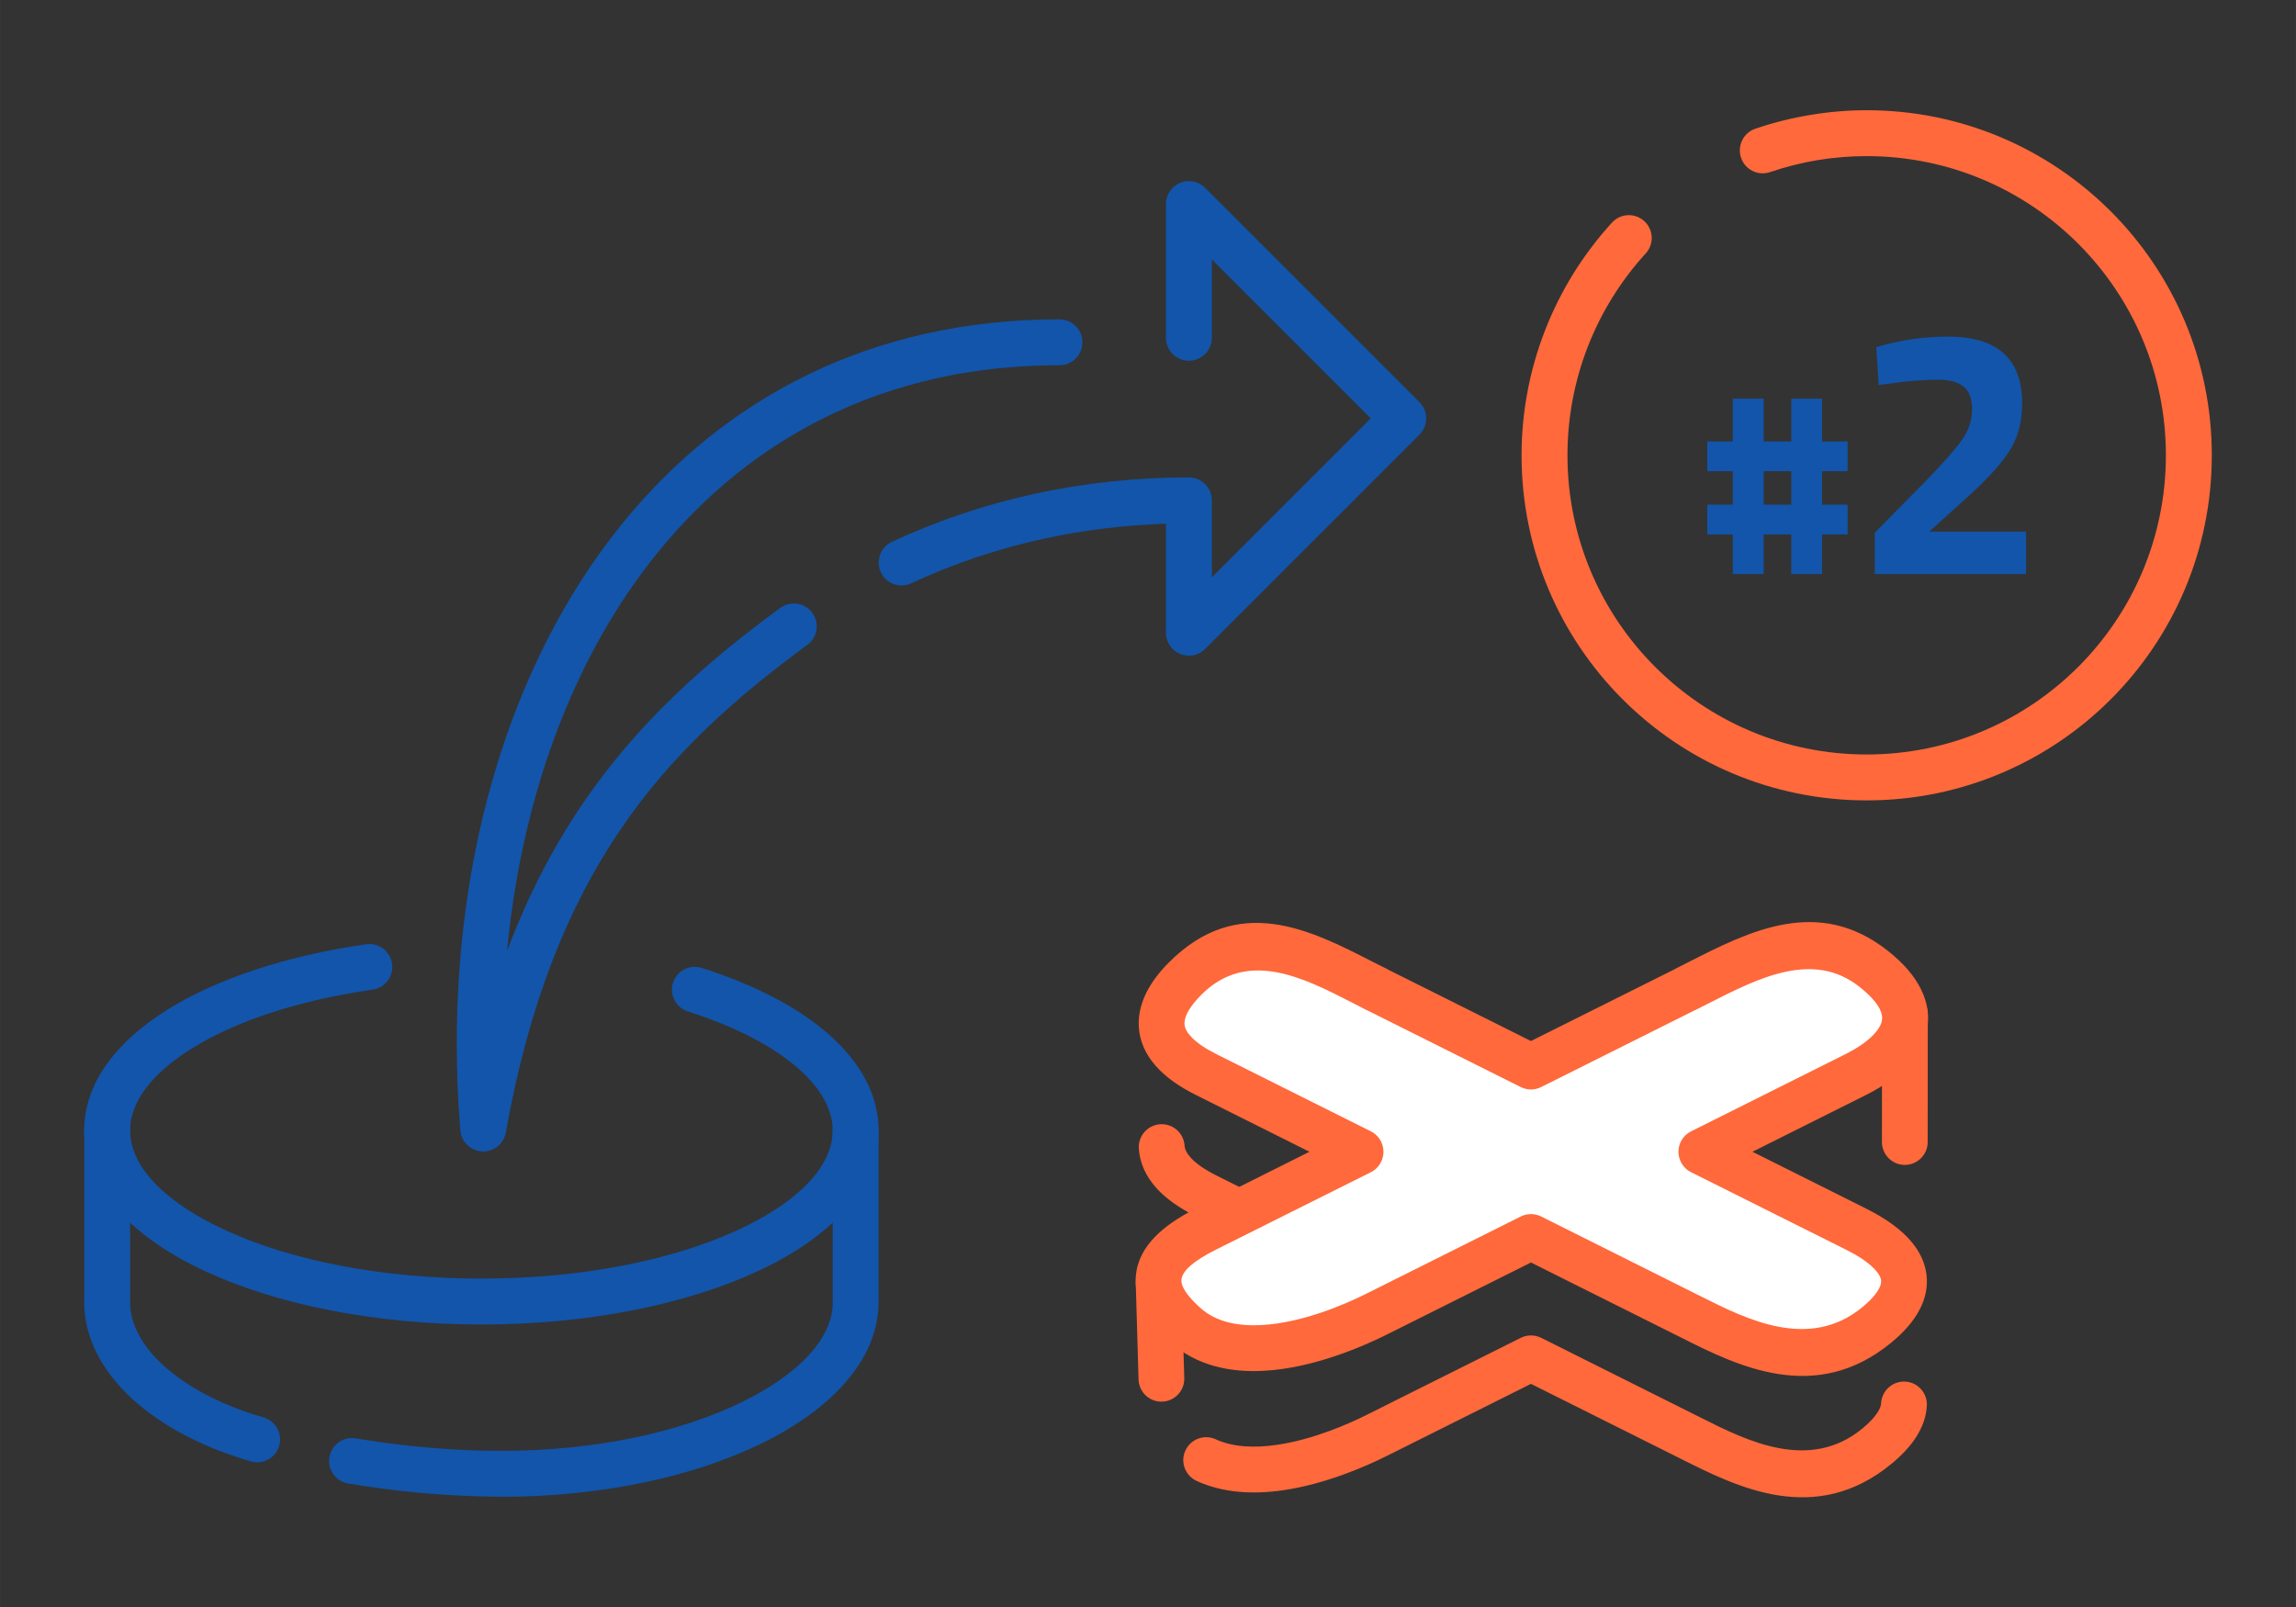
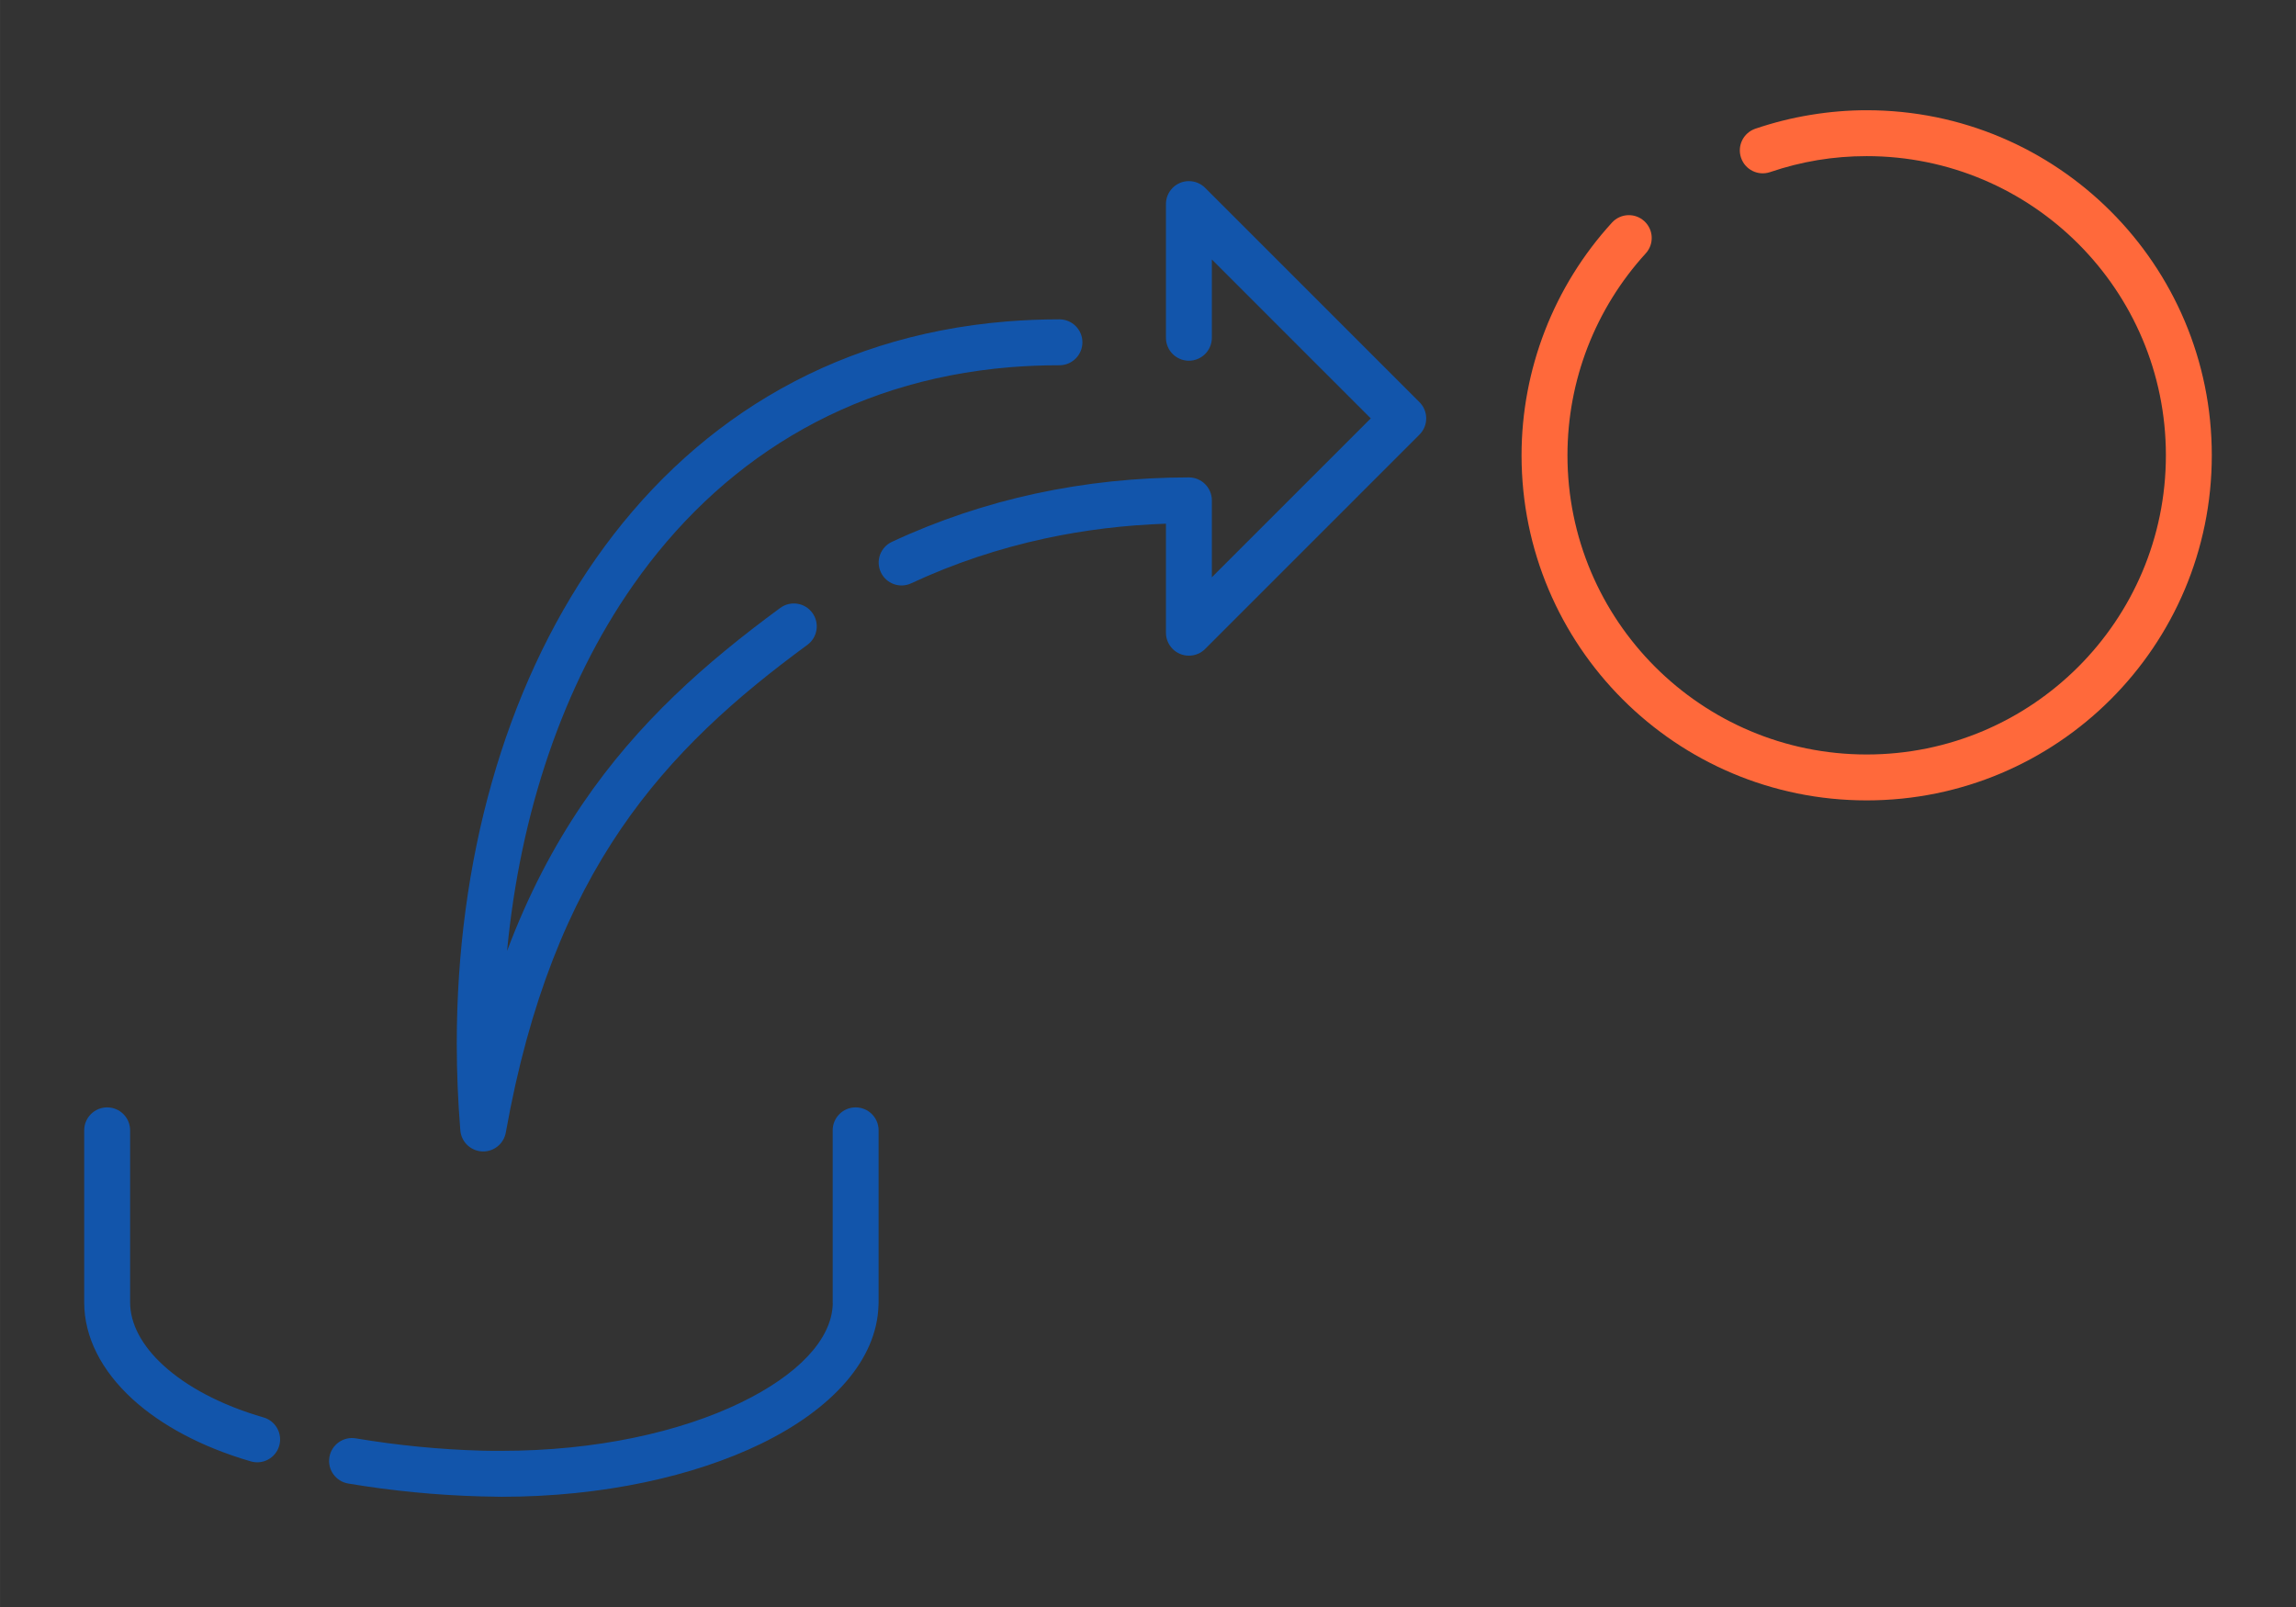
<svg xmlns="http://www.w3.org/2000/svg" xml:space="preserve" width="300px" height="210px" version="1.1" style="shape-rendering:geometricPrecision; text-rendering:geometricPrecision; image-rendering:optimizeQuality; fill-rule:evenodd; clip-rule:evenodd" viewBox="0 0 6635.9 4645.2">
  <rect x="0" y="0" width="6635.9" height="4645.2" fill="#333333" stroke="none" />
  <defs>
    <style type="text/css">
   
    .fil0 {fill:none}
    .fil2 {fill:white}
    .fil3 {fill:#1255ab;fill-rule:nonzero}
    .fil1 {fill:#ff693b;fill-rule:nonzero}
   
  </style>
  </defs>
  <g id="Layer_x0020_1">
    <g id="_2988935940960">
      <polygon class="fil0" points="0,0 6635.9,0 6635.9,4645.2 0,4645.2 " />
-       <path class="fil1" d="M5439.5 2931.3c0,-36.5 29.6,-66.1 66.1,-66.1 36.5,0 66.1,29.6 66.1,66.1l-0.3 369.9c0,36.5 -29.6,66.1 -66.1,66.1 -36.5,0 -66.1,-29.6 -66.1,-66.1l0.3 -369.9zm-2.7 1125.1c1.9,-36.5 33,-64.6 69.5,-62.8 36.5,1.9 64.6,33 62.7,69.5 -1.6,31.5 -12.4,62.2 -31.7,92.1 -16.8,25.9 -40.4,51.3 -70.4,76 -219.7,181.3 -445.9,67.6 -608.5,-14.2l-433.6 -216.8 -416.6 208.3c-61.5,30.8 -178,81.6 -299.7,99.2 -84.7,12.3 -172.7,8.7 -250.1,-27 -33.2,-15.3 -47.7,-54.6 -32.4,-87.8 15.3,-33.3 54.7,-47.8 87.9,-32.4 50.9,23.4 113.6,25.1 175.9,16.1 104.3,-15.1 205.6,-59.5 259.3,-86.3l445.9 -223c18,-9 39.9,-9.8 59.4,-0.1l463.1 231.6c130.5,65.6 312,156.8 465.4,30.3 19.4,-16 34,-31.4 43.4,-46 6.6,-10 10.1,-19 10.5,-26.7zm-2014 -72.7c1,36.5 -27.8,66.9 -64.3,67.9 -36.5,1 -66.9,-27.8 -67.9,-64.3l-8 -276.6c-0.9,-36.5 27.8,-66.9 64.3,-67.9 36.5,-1 67,27.8 67.9,64.3l8 276.6zm188.3 -538.1c32.7,16.3 45.9,56 29.6,88.7 -16.3,32.6 -56,45.8 -88.7,29.5l-95.3 -47.6c-50.4,-25.3 -87.5,-52.4 -113.3,-80.7 -33.3,-36.6 -49.3,-75.5 -52,-115.3 -2.4,-36.5 25.2,-68 61.7,-70.5 36.5,-2.4 68.1,25.2 70.5,61.7 0.7,10.5 6.2,22.1 17.8,34.9 15.5,17 39.7,34.3 74.4,51.6l95.3 47.7z" />
-       <path class="fil2" d="M5414.4 2799.8c172.5,135.7 70.6,245.6 -51,306.4l-446.2 223.1 446.2 223.1c169.2,84.6 178.3,180.6 61.5,276.9 -193.9,160 -406.4,43.1 -553.9,-30.7l-446.2 -223.1 -446.1 223.1c-108,54 -395.6,173.8 -554,30.7 -112.3,-101.5 -107.7,-192.3 61.6,-276.9l446.1 -223.1 -446.1 -223.1c-175.5,-87.7 -147.1,-191 -61.6,-276.9 181.3,-182.3 384.7,-53.9 554,30.7l446.1 223.1 446.2 -223.1c169.2,-84.6 363,-202.1 543.4,-60.2z" />
-       <path class="fil1" d="M5455.3 2747.7c47,36.9 77.9,74 96.1,110.4 19.3,38.5 24.5,75.6 19.1,110.8 -5.3,34.5 -20.4,65.7 -42.3,93.5 -33.2,42.2 -83.1,76.8 -135.3,102.9l-327.9 164 327.9 164c60.2,30 104.1,62.7 132.7,97.4 24.2,29.3 38.1,60.5 42.3,93.1 4.2,33.4 -2,66.4 -18.2,98.8 -16.9,33.7 -44.7,66.4 -82.8,97.8 -219.7,181.3 -445.9,67.6 -608.5,-14.2l-433.6 -216.8 -416.6 208.3c-70.6,35.3 -213.2,96.9 -354.4,104.7 -98.4,5.5 -196.5,-14.5 -273.4,-84.1 -73.8,-66.6 -108.3,-134.5 -95.6,-205.4 12.1,-67.3 67,-127.2 171.9,-179.6l327.9 -164 -327.9 -164c-45,-22.5 -79.3,-46.5 -104.4,-71.5 -35.5,-35.2 -54.1,-73 -59.6,-112 -5.5,-38.9 2.7,-76.7 20.7,-112.8 15.4,-30.7 37.8,-59.7 64.4,-86.4 200.6,-201.8 409.1,-94.9 589.4,-2.5 4.3,2.2 6.7,3.4 41,20.6l4.9 2.7 411.7 205.8 416.7 -208.3 -0.1 -0.2 37.7 -19.1c177.7,-90.4 376,-191.4 576.2,-33.9zm-22.1 169.5c-9.6,-19.1 -28.6,-40.8 -59.8,-65.3 -133.5,-105.1 -292.1,-24.4 -434.1,47.9l-38.8 19.6 -0.1 -0.2 -445.8 222.9c-18,9.1 -39.9,9.8 -59.3,0.1l-441.3 -220.6 -4.9 -2.2c-7,-3.5 -18.3,-9.5 -42.1,-21.7 -140.4,-71.9 -302.8,-155.1 -435.4,-21.8 -17.4,17.6 -31.5,35.3 -40,52.2 -6.3,12.6 -9.3,24.6 -7.8,35.5 1.6,10.9 8.3,23 21.8,36.4 15.7,15.6 38.7,31.4 70.2,47.1l446.2 223.1c12.3,6.2 22.9,16.2 29.5,29.6 16.3,32.6 3.1,72.3 -29.5,88.6l-446.2 223.1c-64.3,32.1 -96.4,60.1 -100.8,84.7 -3.8,21 15.5,49.3 54,84.2 46.3,41.8 110.8,53.5 177.5,49.8 118,-6.5 241.3,-60 302.6,-90.7l445.9 -223c18,-9 39.9,-9.8 59.4,-0.1l463.1 231.6c130.5,65.6 312,156.9 465.4,30.3 23.8,-19.6 40.2,-38 48.6,-54.8 4.3,-8.6 6.1,-16.3 5.2,-23.1 -0.9,-7.5 -5.3,-16.1 -13.2,-25.7 -17,-20.5 -46.5,-41.7 -89.7,-63.2l-446.1 -223.1c-12.4,-6.2 -22.9,-16.2 -29.6,-29.6 -16.3,-32.6 -3.1,-72.3 29.6,-88.6l446.1 -223.1c36.3,-18.1 69.9,-40.8 90.2,-66.6 8.2,-10.5 13.8,-21.1 15.3,-31.3 1.5,-9.5 -0.2,-20.2 -6.1,-32z" />
      <path class="fil3" d="M3436.1 1380c36.7,0 66.4,29.8 66.4,66.4l0 222.3 459.3 -459.3 -459.3 -459.3 0 226.2c0,36.7 -29.7,66.4 -66.4,66.4 -36.6,0 -66.3,-29.7 -66.3,-66.4l0 -386.4c0,-17 6.5,-34 19.4,-46.9 25.9,-25.9 68,-25.9 93.9,0l619.5 619.5c25.9,25.9 25.9,67.9 0,93.8l-619.5 619.6c-12,12 -28.6,19.4 -47,19.4 -36.6,0 -66.3,-29.7 -66.3,-66.4l0 -315.1c-117.5,3.9 -234.6,17.9 -349.9,42.8 -132.4,28.7 -262,71.5 -386.3,129.5 -33,15.5 -72.4,1.2 -87.8,-31.9 -15.5,-33 -1.2,-72.4 31.8,-87.8 134.6,-62.8 273.5,-108.9 414.3,-139.4 146.7,-31.7 295.7,-47 444.2,-47zm-374.1 -456.9c36.6,0 66.4,29.7 66.4,66.3 0,36.7 -29.8,66.4 -66.4,66.4 -48.7,0 -96,1.9 -141.7,5.6 -478.8,39.2 -844.5,278.5 -1090.6,630.2 -203.8,291.4 -326.4,660.2 -364.2,1057.3 61.4,-163.5 135.2,-303.4 219.2,-426.7 159.3,-233.9 354,-406.1 570.5,-565 29.5,-21.6 71,-15.2 92.6,14.3 21.6,29.5 15.2,70.9 -14.3,92.5 -205.8,151 -390.3,313.8 -539.4,532.8 -149.1,219 -264.3,496.1 -332.2,876.7 -5.1,29.1 -29.3,52.3 -60.2,54.7 -36.5,2.9 -68.4,-24.4 -71.3,-60.9 -6.8,-84.3 -10.3,-168 -10.3,-250.5 0,-523.5 136.1,-1021.9 401.3,-1400.9 268.1,-383.2 666.7,-644 1188.5,-686.7 50,-4 100.7,-6.1 152.1,-6.1z" />
-       <path class="fil3" d="M1058.2 2729.5c36.2,-5.1 69.8,20 74.9,56.3 5.2,36.2 -20,69.7 -56.2,74.9 -216.3,31 -396.8,91.7 -522.4,169.9 -113.2,70.6 -178.5,153.1 -178.5,236.7 0,108.5 106.2,211.3 278,289.9 187.3,85.7 447.9,138.7 737.3,138.7 289.5,0 550.1,-53 737.4,-138.7 171.7,-78.6 277.9,-181.4 277.9,-289.9 0,-61.2 -35.4,-122.8 -100.4,-179.6 -73.2,-64 -181.3,-120.5 -318.1,-164 -34.8,-11 -54,-48.1 -43,-82.9 11,-34.8 48.2,-54.1 82.9,-43 154.5,49 278.8,114.7 365.3,190.3 94.6,82.7 146,178.2 146,279.2 0,164.9 -135.9,309.6 -355.6,410.1 -204.2,93.4 -484.4,151.2 -792.4,151.2 -307.9,0 -588.2,-57.8 -792.3,-151.2 -219.8,-100.5 -355.7,-245.2 -355.7,-410.1 0,-132.6 88.2,-253.8 241.2,-349.2 140.6,-87.5 339,-154.9 573.7,-188.6z" />
      <path class="fil3" d="M761.8 4097.3c35.1,10.2 55.3,46.9 45.1,81.9 -10.1,35.1 -46.8,55.3 -81.9,45.1 -142.6,-41.4 -259.5,-104.7 -341.8,-179.8 -89.9,-82.3 -139.9,-179.3 -139.9,-280l0 -497.2c0,-36.6 29.7,-66.3 66.4,-66.3 36.6,0 66.3,29.7 66.3,66.3l0 497.2c0,62.5 34.4,125.9 96.4,182.5 67.6,61.8 166.5,114.6 289.4,150.3zm244.7 191c-36.1,-6 -60.5,-40.1 -54.5,-76.2 6,-36.1 40.2,-60.4 76.2,-54.4 59.7,10 120.4,18.2 181.5,24.1 60.1,5.9 121.3,9.8 183.2,11.5 13.1,0.4 31.9,0.5 56.5,0.5 272.8,0 516.6,-54.3 692.4,-139.8 161.8,-78.6 262.1,-180.6 265,-285 0.1,-4.2 -0.2,2.2 -0.2,-4.5l0 -497.2c0,-36.6 29.7,-66.3 66.4,-66.3 36.6,0 66.3,29.7 66.3,66.3l0 497.2c0,2.5 -0.1,-0.3 -0.3,8.1 -4.3,157.4 -132.9,300.1 -339.6,400.7 -192.8,93.7 -457.1,153.3 -750,153.3 -13.8,0 -33.8,-0.4 -59.6,-1.1 -65.6,-1.8 -130,-5.9 -192.5,-12 -66.4,-6.4 -130.1,-15 -190.8,-25.2z" />
      <path class="fil1" d="M4659 643.4c24.6,-26.9 66.4,-28.8 93.3,-4.2 27,24.6 28.8,66.4 4.2,93.3 -72.7,79.6 -129.3,171.5 -167.8,270.6 -38.2,98.6 -58.4,204.7 -58.4,313 0,238.8 96.8,455 253.3,611.5 156.5,156.5 372.7,253.3 611.5,253.3 238.8,0 455,-96.8 611.5,-253.3 156.5,-156.5 253.3,-372.7 253.3,-611.5 0,-238.8 -96.8,-455 -253.3,-611.5 -156.5,-156.5 -372.7,-253.3 -611.5,-253.3 -48.2,0 -95.6,3.9 -141.6,11.5 -46.4,7.7 -92.4,19.3 -137.6,34.7 -34.6,11.7 -72.2,-6.8 -83.9,-41.5 -11.8,-34.6 6.8,-72.2 41.4,-84 51.6,-17.5 104.7,-30.9 158.8,-39.8 54.4,-9 108.9,-13.6 162.9,-13.6 275.5,0 524.9,111.7 705.4,292.2 180.5,180.5 292.1,429.9 292.1,705.3 0,275.5 -111.6,524.9 -292.1,705.4 -180.5,180.5 -429.9,292.1 -705.4,292.1 -275.4,0 -524.8,-111.6 -705.3,-292.1 -180.5,-180.5 -292.2,-429.9 -292.2,-705.4 0,-124.1 23.3,-246.3 67.7,-360.7 44.3,-114 109.6,-220 193.7,-312z" />
-       <path class="fil3" d="M5340 1544.9l-73.8 0 0 114.4 -89.1 0 0 -114.4 -79.8 0 0 114.4 -89.1 0 0 -114.4 -73.8 0 0 -86.1 73.8 0 0 -96.7 -73.8 0 0 -86.1 73.8 0 0 -123.6 89.1 0 0 123.6 79.8 0 0 -123.6 89.1 0 0 123.6 73.8 0 0 86.1 -73.8 0 0 96.7 73.8 0 0 86.1zm-162.9 -86.1l0 -96.7 -79.8 0 0 96.7 79.8 0zm678.7 200.5l-437.2 0 0 -119.5 144.1 -146.1c51,-52.4 86.6,-92.6 106.7,-120.5 20.1,-27.9 30.1,-57.7 30.1,-89.3 0,-31.7 -8.3,-54 -25,-66.9 -16.7,-13 -40.3,-19.4 -71,-19.4 -45.6,0 -95.3,4 -149.1,12.2l-24.5 3.1 -7.2 -109.3c66.8,-20.4 135.9,-30.6 207.4,-30.6 143,0 214.4,64.3 214.4,193 0,50.4 -10.9,93.9 -32.6,130.7 -21.8,36.8 -61.3,81.4 -118.5,133.8l-117.5 106.2 279.9 0 0 122.6z" />
    </g>
  </g>
</svg>